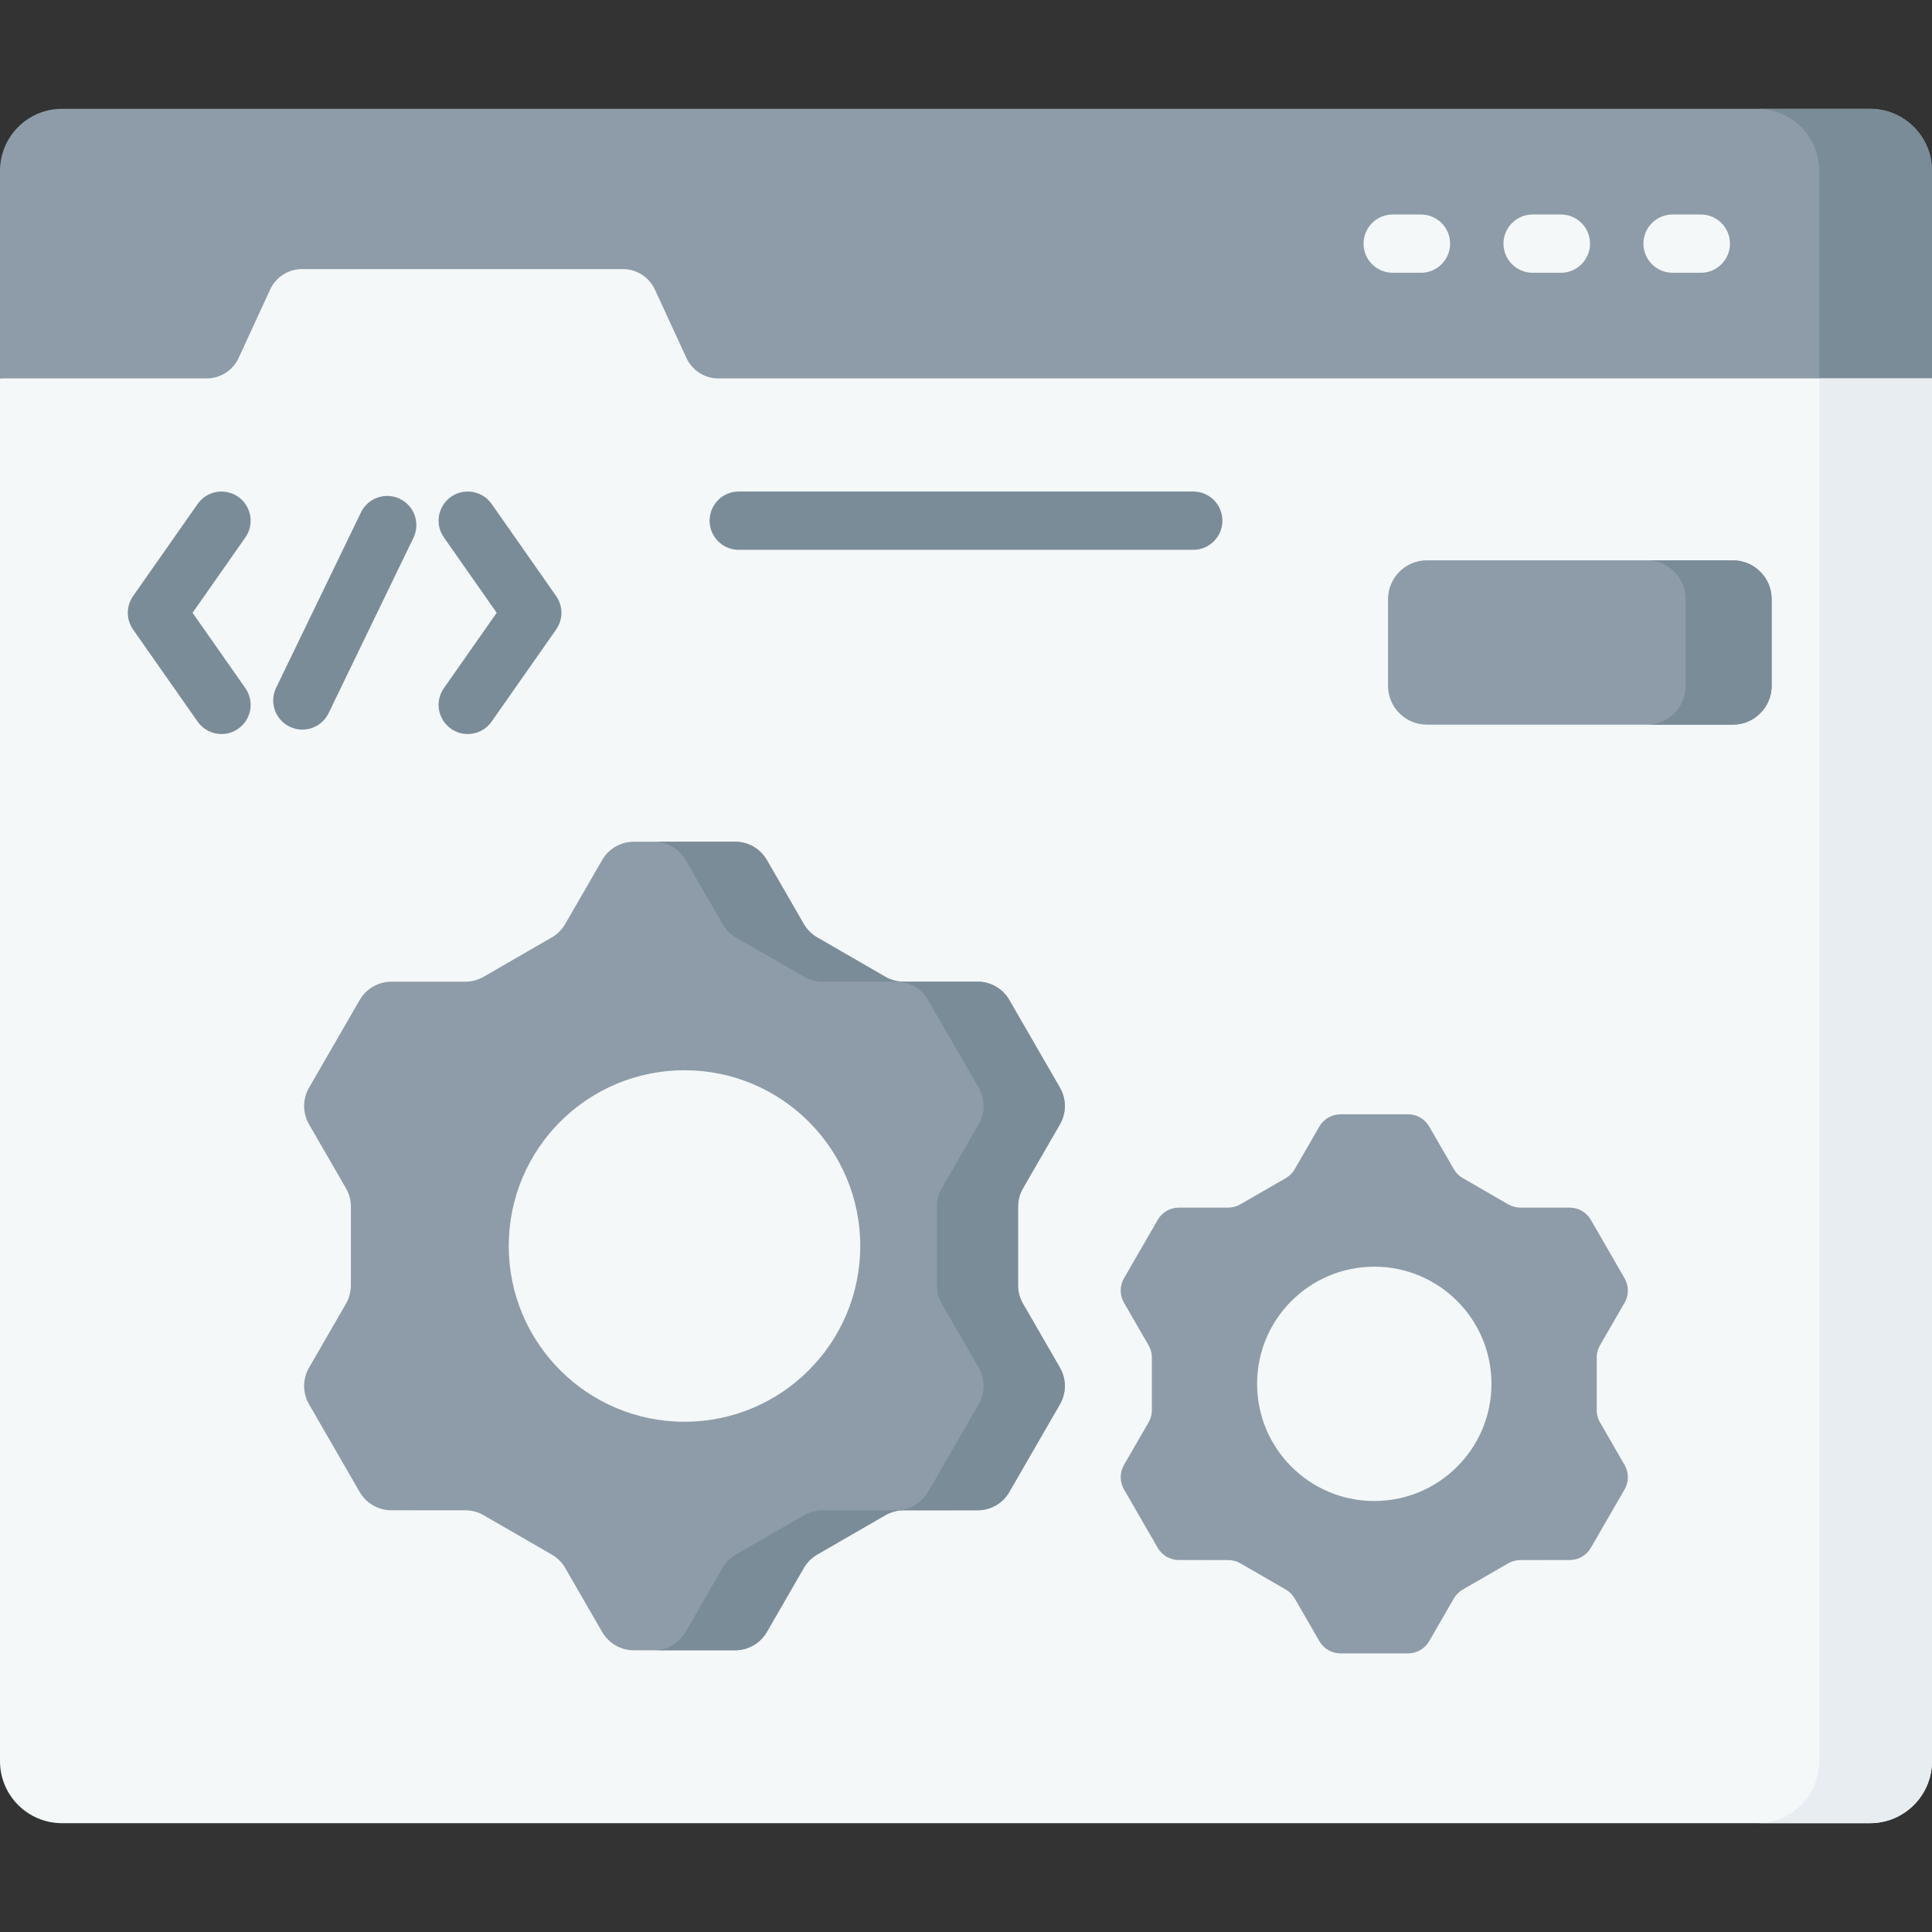
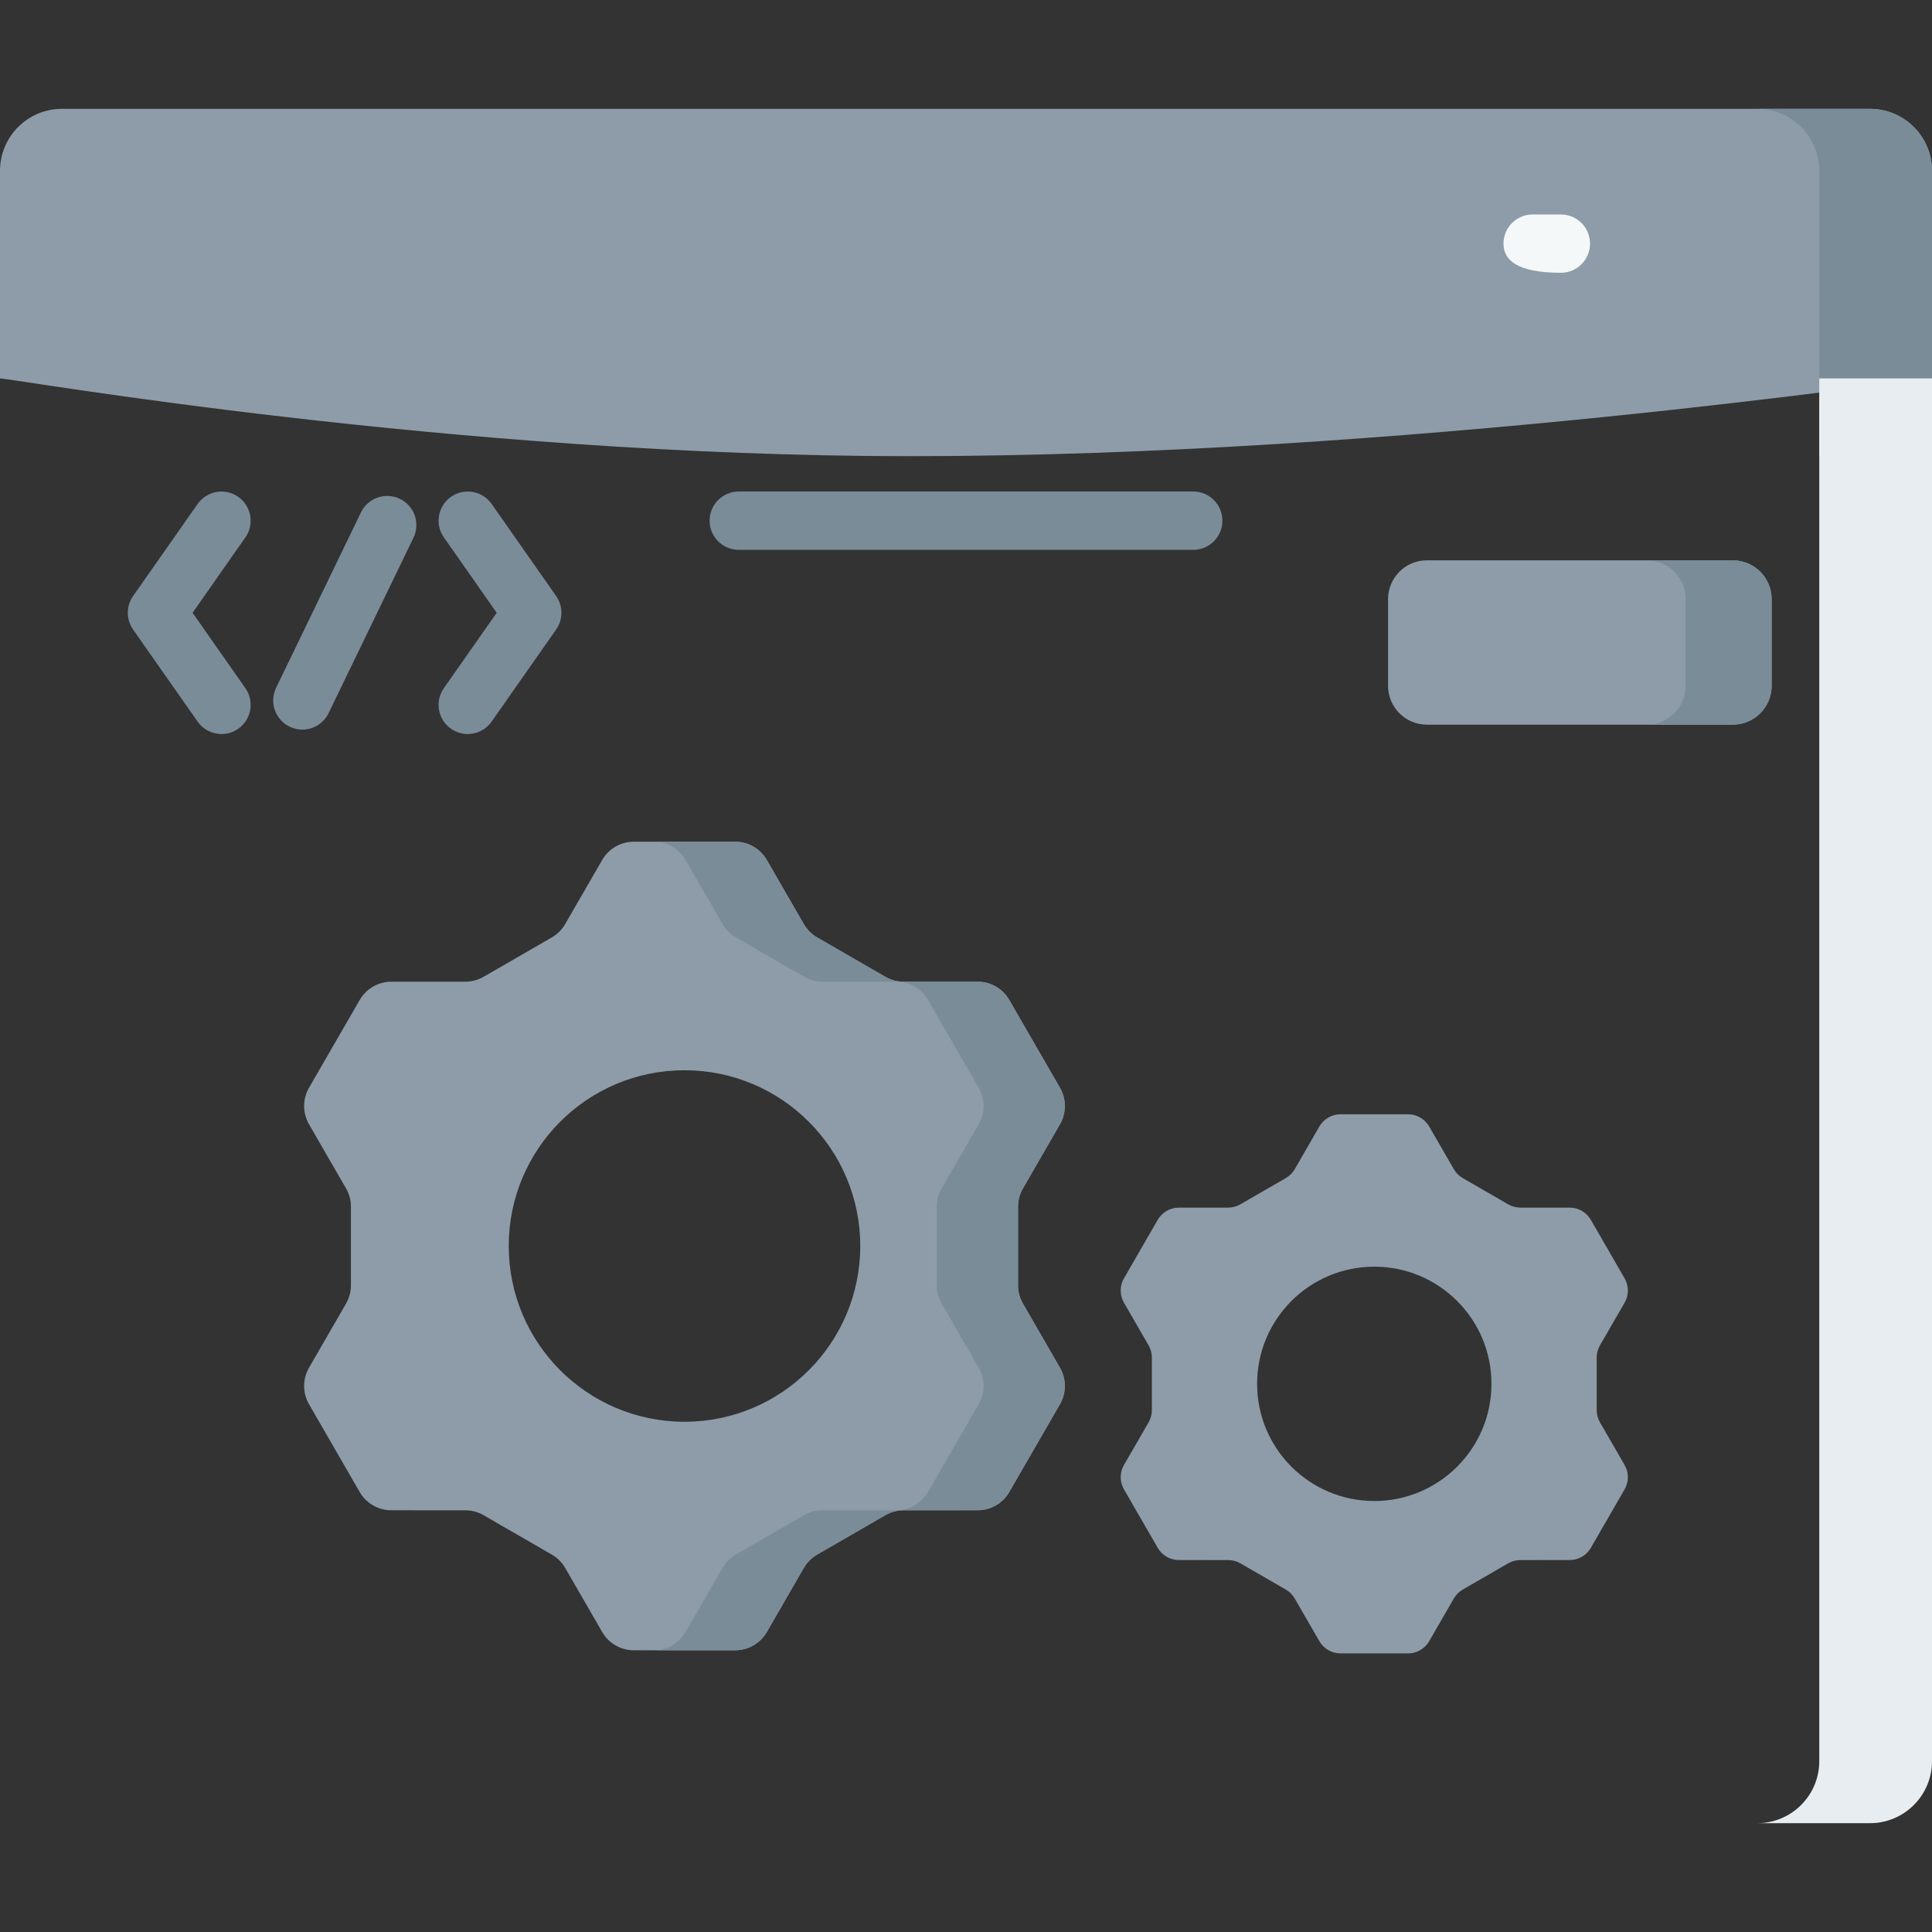
<svg xmlns="http://www.w3.org/2000/svg" width="49" height="49" viewBox="0 0 49 49" fill="none">
  <rect x="0" y="0" width="49" height="49" fill="#333333" stroke="none" />
  <path d="M47.427 2.76H1.573C0.704 2.76 0 3.464 0 4.333V9.598C0.313 9.598 11.484 11.57 23.081 11.57C35.608 11.57 48.631 9.598 49 9.598V4.333C49 3.464 48.296 2.76 47.427 2.76Z" fill="#8D9CA8" />
  <path d="M47.427 2.76H44.568C45.437 2.76 46.141 3.464 46.141 4.333V11.57L49 9.598V4.333C49 3.464 48.296 2.76 47.427 2.76Z" fill="#7A8C98" />
-   <path d="M17.41 9.08L16.609 7.343C16.463 7.027 16.147 6.825 15.799 6.825H7.662C7.314 6.825 6.998 7.027 6.852 7.343L6.051 9.08C5.905 9.396 5.588 9.598 5.24 9.598H0V44.667C0 45.536 0.704 46.24 1.573 46.24H47.427C48.296 46.24 49 45.536 49 44.667V9.598H18.22C17.872 9.598 17.556 9.396 17.41 9.08Z" fill="#F5F8F9" />
  <path d="M46.141 9.598V44.667C46.141 45.535 45.437 46.24 44.568 46.24H47.427C48.296 46.24 49 45.535 49 44.667V9.598H46.141Z" fill="#E8EDF2" />
-   <path d="M36.038 6.918H35.322C34.913 6.918 34.583 6.587 34.583 6.179C34.583 5.771 34.914 5.44 35.322 5.44H36.038C36.447 5.44 36.778 5.771 36.778 6.179C36.778 6.587 36.447 6.918 36.038 6.918Z" fill="#F5F8F9" />
-   <path d="M39.588 6.918H38.871C38.463 6.918 38.132 6.587 38.132 6.179C38.132 5.771 38.463 5.44 38.871 5.44H39.588C39.996 5.44 40.327 5.771 40.327 6.179C40.327 6.587 39.996 6.918 39.588 6.918Z" fill="#F5F8F9" />
-   <path d="M43.137 6.918H42.421C42.012 6.918 41.681 6.587 41.681 6.179C41.681 5.771 42.012 5.44 42.421 5.44H43.137C43.545 5.44 43.876 5.771 43.876 6.179C43.876 6.587 43.545 6.918 43.137 6.918Z" fill="#F5F8F9" />
+   <path d="M39.588 6.918C38.463 6.918 38.132 6.587 38.132 6.179C38.132 5.771 38.463 5.44 38.871 5.44H39.588C39.996 5.44 40.327 5.771 40.327 6.179C40.327 6.587 39.996 6.918 39.588 6.918Z" fill="#F5F8F9" />
  <path d="M5.618 18.617C5.385 18.617 5.156 18.507 5.012 18.302L3.375 15.966C3.197 15.711 3.197 15.372 3.375 15.118L5.012 12.782C5.246 12.448 5.707 12.366 6.042 12.601C6.376 12.835 6.458 13.296 6.223 13.631L4.884 15.542L6.223 17.453C6.458 17.788 6.376 18.249 6.042 18.483C5.913 18.573 5.765 18.617 5.618 18.617Z" fill="#7A8C98" />
  <path d="M11.862 18.617C11.716 18.617 11.568 18.573 11.439 18.483C11.104 18.248 11.023 17.787 11.258 17.453L12.597 15.542L11.258 13.63C11.023 13.296 11.104 12.835 11.439 12.6C11.773 12.366 12.234 12.447 12.469 12.781L14.105 15.117C14.284 15.372 14.284 15.711 14.105 15.966L12.469 18.301C12.325 18.507 12.095 18.617 11.862 18.617Z" fill="#7A8C98" />
  <path d="M7.668 18.505C7.56 18.505 7.451 18.481 7.347 18.431C6.979 18.253 6.825 17.811 7.003 17.443L9.155 12.995C9.333 12.628 9.775 12.474 10.143 12.652C10.51 12.83 10.664 13.272 10.486 13.64L8.334 18.087C8.207 18.351 7.943 18.505 7.668 18.505Z" fill="#7A8C98" />
  <path d="M30.264 13.945H18.736C18.328 13.945 17.997 13.614 17.997 13.206C17.997 12.797 18.328 12.466 18.736 12.466H30.264C30.672 12.466 31.003 12.797 31.003 13.206C31.003 13.614 30.672 13.945 30.264 13.945Z" fill="#7A8C98" />
  <path d="M43.947 18.379H36.189C35.645 18.379 35.204 17.938 35.204 17.394V15.196C35.204 14.652 35.645 14.211 36.189 14.211H43.947C44.492 14.211 44.933 14.652 44.933 15.196V17.394C44.933 17.938 44.492 18.379 43.947 18.379Z" fill="#8D9CA8" />
  <path d="M43.947 14.211H41.767C42.311 14.211 42.752 14.652 42.752 15.196V17.394C42.752 17.938 42.311 18.379 41.767 18.379H43.947C44.492 18.379 44.933 17.938 44.933 17.394V15.196C44.933 14.652 44.492 14.211 43.947 14.211Z" fill="#7A8C98" />
  <path d="M20.387 39.766L19.448 41.392C19.282 41.678 18.977 41.855 18.646 41.855H16.074C15.744 41.855 15.438 41.678 15.273 41.392L14.334 39.766C14.253 39.625 14.136 39.509 13.995 39.428L12.265 38.429C12.124 38.347 11.965 38.305 11.802 38.305L9.925 38.304C9.594 38.304 9.289 38.128 9.123 37.842L7.837 35.614C7.672 35.328 7.672 34.975 7.837 34.689L8.776 33.063C8.857 32.922 8.9 32.763 8.9 32.6V30.602C8.9 30.44 8.857 30.28 8.776 30.14L7.837 28.514C7.672 28.227 7.672 27.875 7.837 27.588L9.123 25.361C9.289 25.075 9.594 24.898 9.925 24.898L11.802 24.898C11.965 24.898 12.124 24.855 12.265 24.774L13.995 23.775C14.136 23.694 14.253 23.577 14.334 23.436L15.273 21.811C15.438 21.524 15.744 21.348 16.074 21.348H18.646C18.977 21.348 19.282 21.524 19.448 21.811L20.387 23.436C20.468 23.577 20.585 23.694 20.725 23.775L22.455 24.774C22.596 24.855 22.756 24.898 22.918 24.898L24.796 24.898C25.126 24.898 25.432 25.075 25.597 25.361L26.883 27.588C27.048 27.875 27.048 28.227 26.883 28.514L25.945 30.14C25.863 30.28 25.82 30.44 25.82 30.602V32.6C25.82 32.763 25.863 32.922 25.945 33.063L26.883 34.689C27.048 34.975 27.048 35.328 26.883 35.614L25.597 37.842C25.432 38.128 25.126 38.304 24.796 38.304L22.918 38.305C22.756 38.305 22.596 38.347 22.455 38.429L20.725 39.428C20.585 39.509 20.468 39.625 20.387 39.766ZM21.818 31.601C21.818 29.139 19.822 27.144 17.36 27.144C14.898 27.144 12.903 29.139 12.903 31.601C12.903 34.063 14.898 36.059 17.36 36.059C19.822 36.059 21.818 34.063 21.818 31.601Z" fill="#8D9CA8" />
  <path d="M25.944 33.063C25.863 32.922 25.82 32.762 25.82 32.6V30.602C25.82 30.44 25.863 30.28 25.944 30.14L26.883 28.513C27.048 28.227 27.048 27.874 26.883 27.588L25.597 25.361C25.431 25.074 25.126 24.898 24.795 24.898L22.918 24.898C22.755 24.898 22.596 24.855 22.455 24.774L20.725 23.775C20.584 23.694 20.468 23.577 20.386 23.436L19.447 21.81C19.282 21.524 18.976 21.348 18.646 21.348H16.585C16.916 21.348 17.221 21.524 17.387 21.81L18.326 23.436C18.407 23.577 18.524 23.694 18.665 23.775L20.395 24.774C20.535 24.855 20.695 24.898 20.857 24.898L22.735 24.898C23.066 24.898 23.371 25.074 23.536 25.361L24.822 27.588C24.988 27.874 24.988 28.227 24.822 28.513L23.884 30.14C23.803 30.28 23.76 30.44 23.76 30.602V32.6C23.76 32.762 23.803 32.922 23.884 33.063L24.822 34.689C24.988 34.975 24.988 35.328 24.822 35.614L23.536 37.841C23.371 38.128 23.066 38.304 22.735 38.304L20.857 38.304C20.695 38.304 20.535 38.347 20.395 38.428L18.665 39.427C18.524 39.508 18.407 39.625 18.326 39.766L17.387 41.392C17.222 41.678 16.916 41.854 16.585 41.854H18.646C18.976 41.854 19.282 41.678 19.447 41.392L20.386 39.766C20.468 39.625 20.584 39.508 20.725 39.427L22.455 38.428C22.596 38.347 22.755 38.304 22.918 38.304L24.795 38.304C25.126 38.304 25.431 38.128 25.597 37.841L26.883 35.614C27.048 35.328 27.048 34.975 26.883 34.689L25.944 33.063Z" fill="#7A8C98" />
  <path d="M36.873 40.541L36.247 41.625C36.136 41.816 35.933 41.934 35.712 41.934H33.998C33.777 41.934 33.574 41.816 33.463 41.625L32.837 40.541C32.783 40.447 32.705 40.37 32.611 40.315L31.458 39.649C31.364 39.595 31.258 39.567 31.149 39.567L29.898 39.566C29.677 39.566 29.474 39.449 29.363 39.258L28.506 37.773C28.396 37.582 28.396 37.347 28.506 37.156L29.132 36.072C29.186 35.978 29.214 35.872 29.214 35.763V34.431C29.214 34.323 29.186 34.217 29.132 34.123L28.506 33.039C28.396 32.848 28.396 32.613 28.506 32.422L29.363 30.937C29.474 30.746 29.677 30.628 29.898 30.628L31.149 30.628C31.258 30.628 31.364 30.599 31.458 30.545L32.611 29.879C32.705 29.825 32.783 29.747 32.837 29.654L33.463 28.569C33.574 28.379 33.777 28.261 33.998 28.261H35.712C35.933 28.261 36.136 28.379 36.247 28.569L36.873 29.654C36.927 29.747 37.005 29.825 37.099 29.879L38.252 30.545C38.346 30.599 38.452 30.628 38.56 30.628L39.812 30.628C40.033 30.628 40.236 30.746 40.347 30.937L41.204 32.422C41.314 32.613 41.314 32.848 41.204 33.039L40.578 34.123C40.524 34.217 40.496 34.323 40.496 34.431V35.763C40.496 35.872 40.524 35.978 40.578 36.072L41.204 37.156C41.314 37.347 41.314 37.582 41.204 37.773L40.347 39.258C40.236 39.449 40.033 39.566 39.812 39.566L38.56 39.567C38.452 39.567 38.346 39.595 38.252 39.649L37.099 40.315C37.005 40.369 36.927 40.447 36.873 40.541ZM37.827 35.097C37.827 33.456 36.496 32.126 34.855 32.126C33.214 32.126 31.883 33.456 31.883 35.097C31.883 36.739 33.214 38.069 34.855 38.069C36.496 38.069 37.827 36.739 37.827 35.097Z" fill="#8D9CA8" />
</svg>